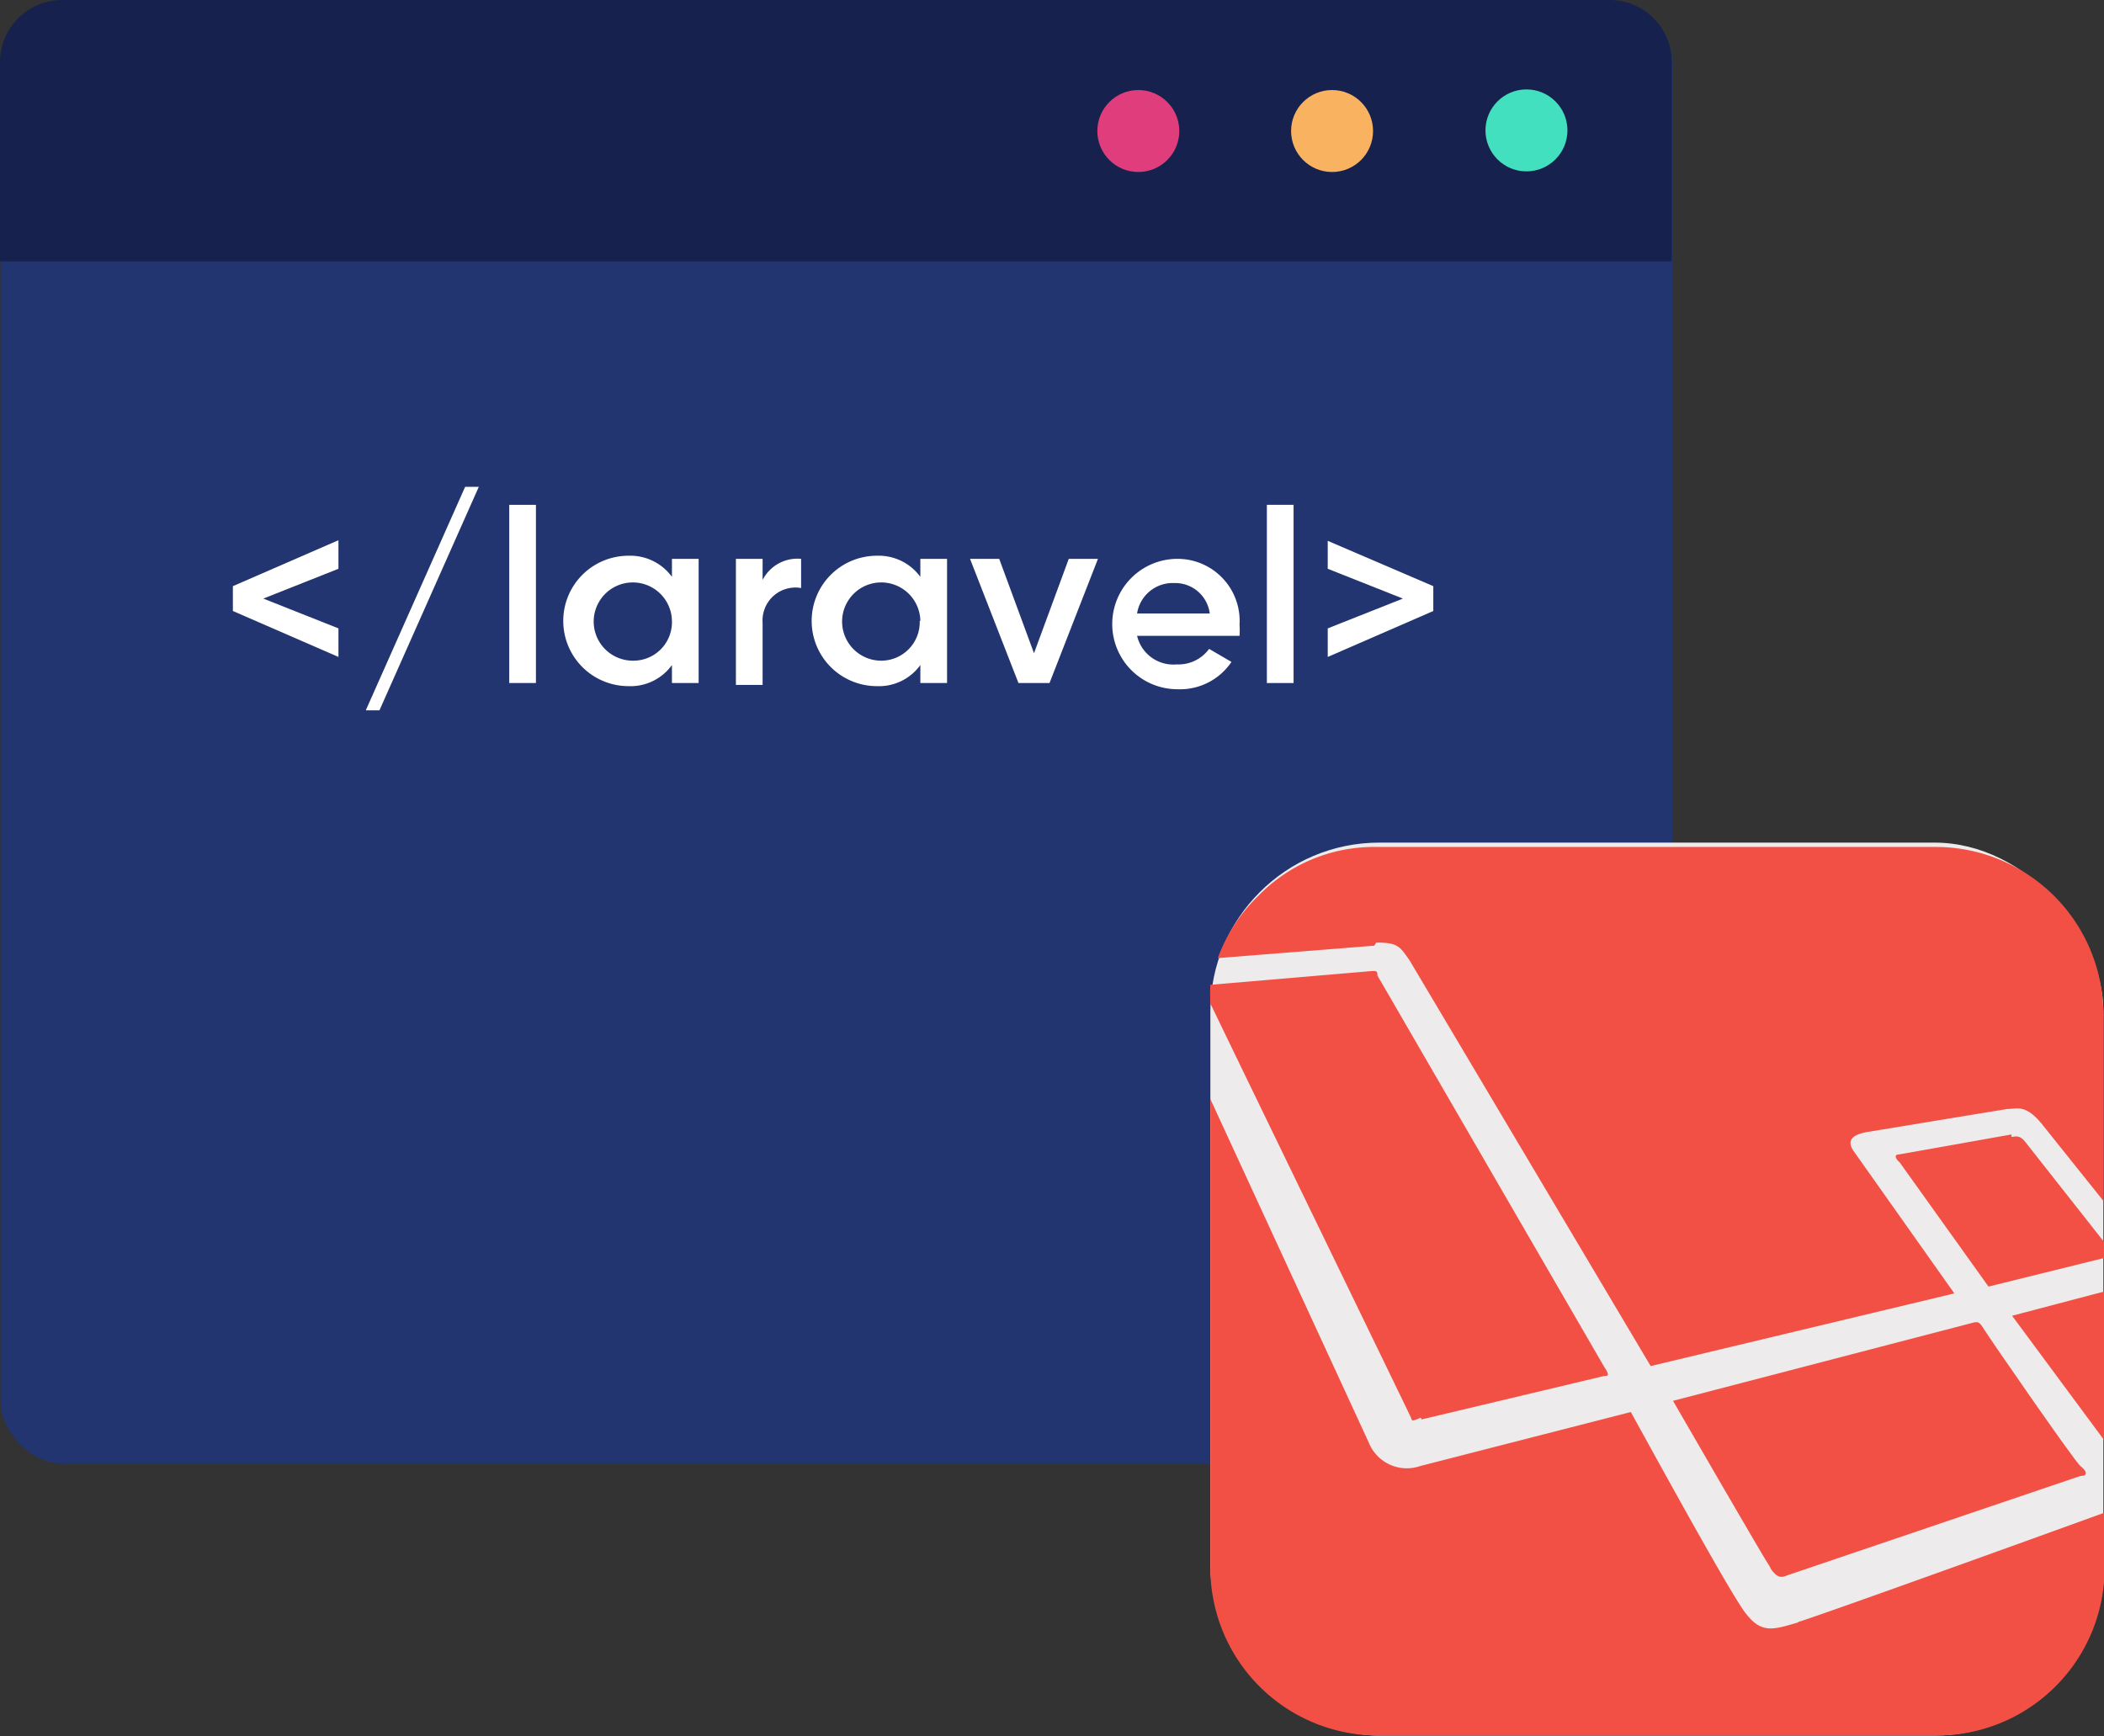
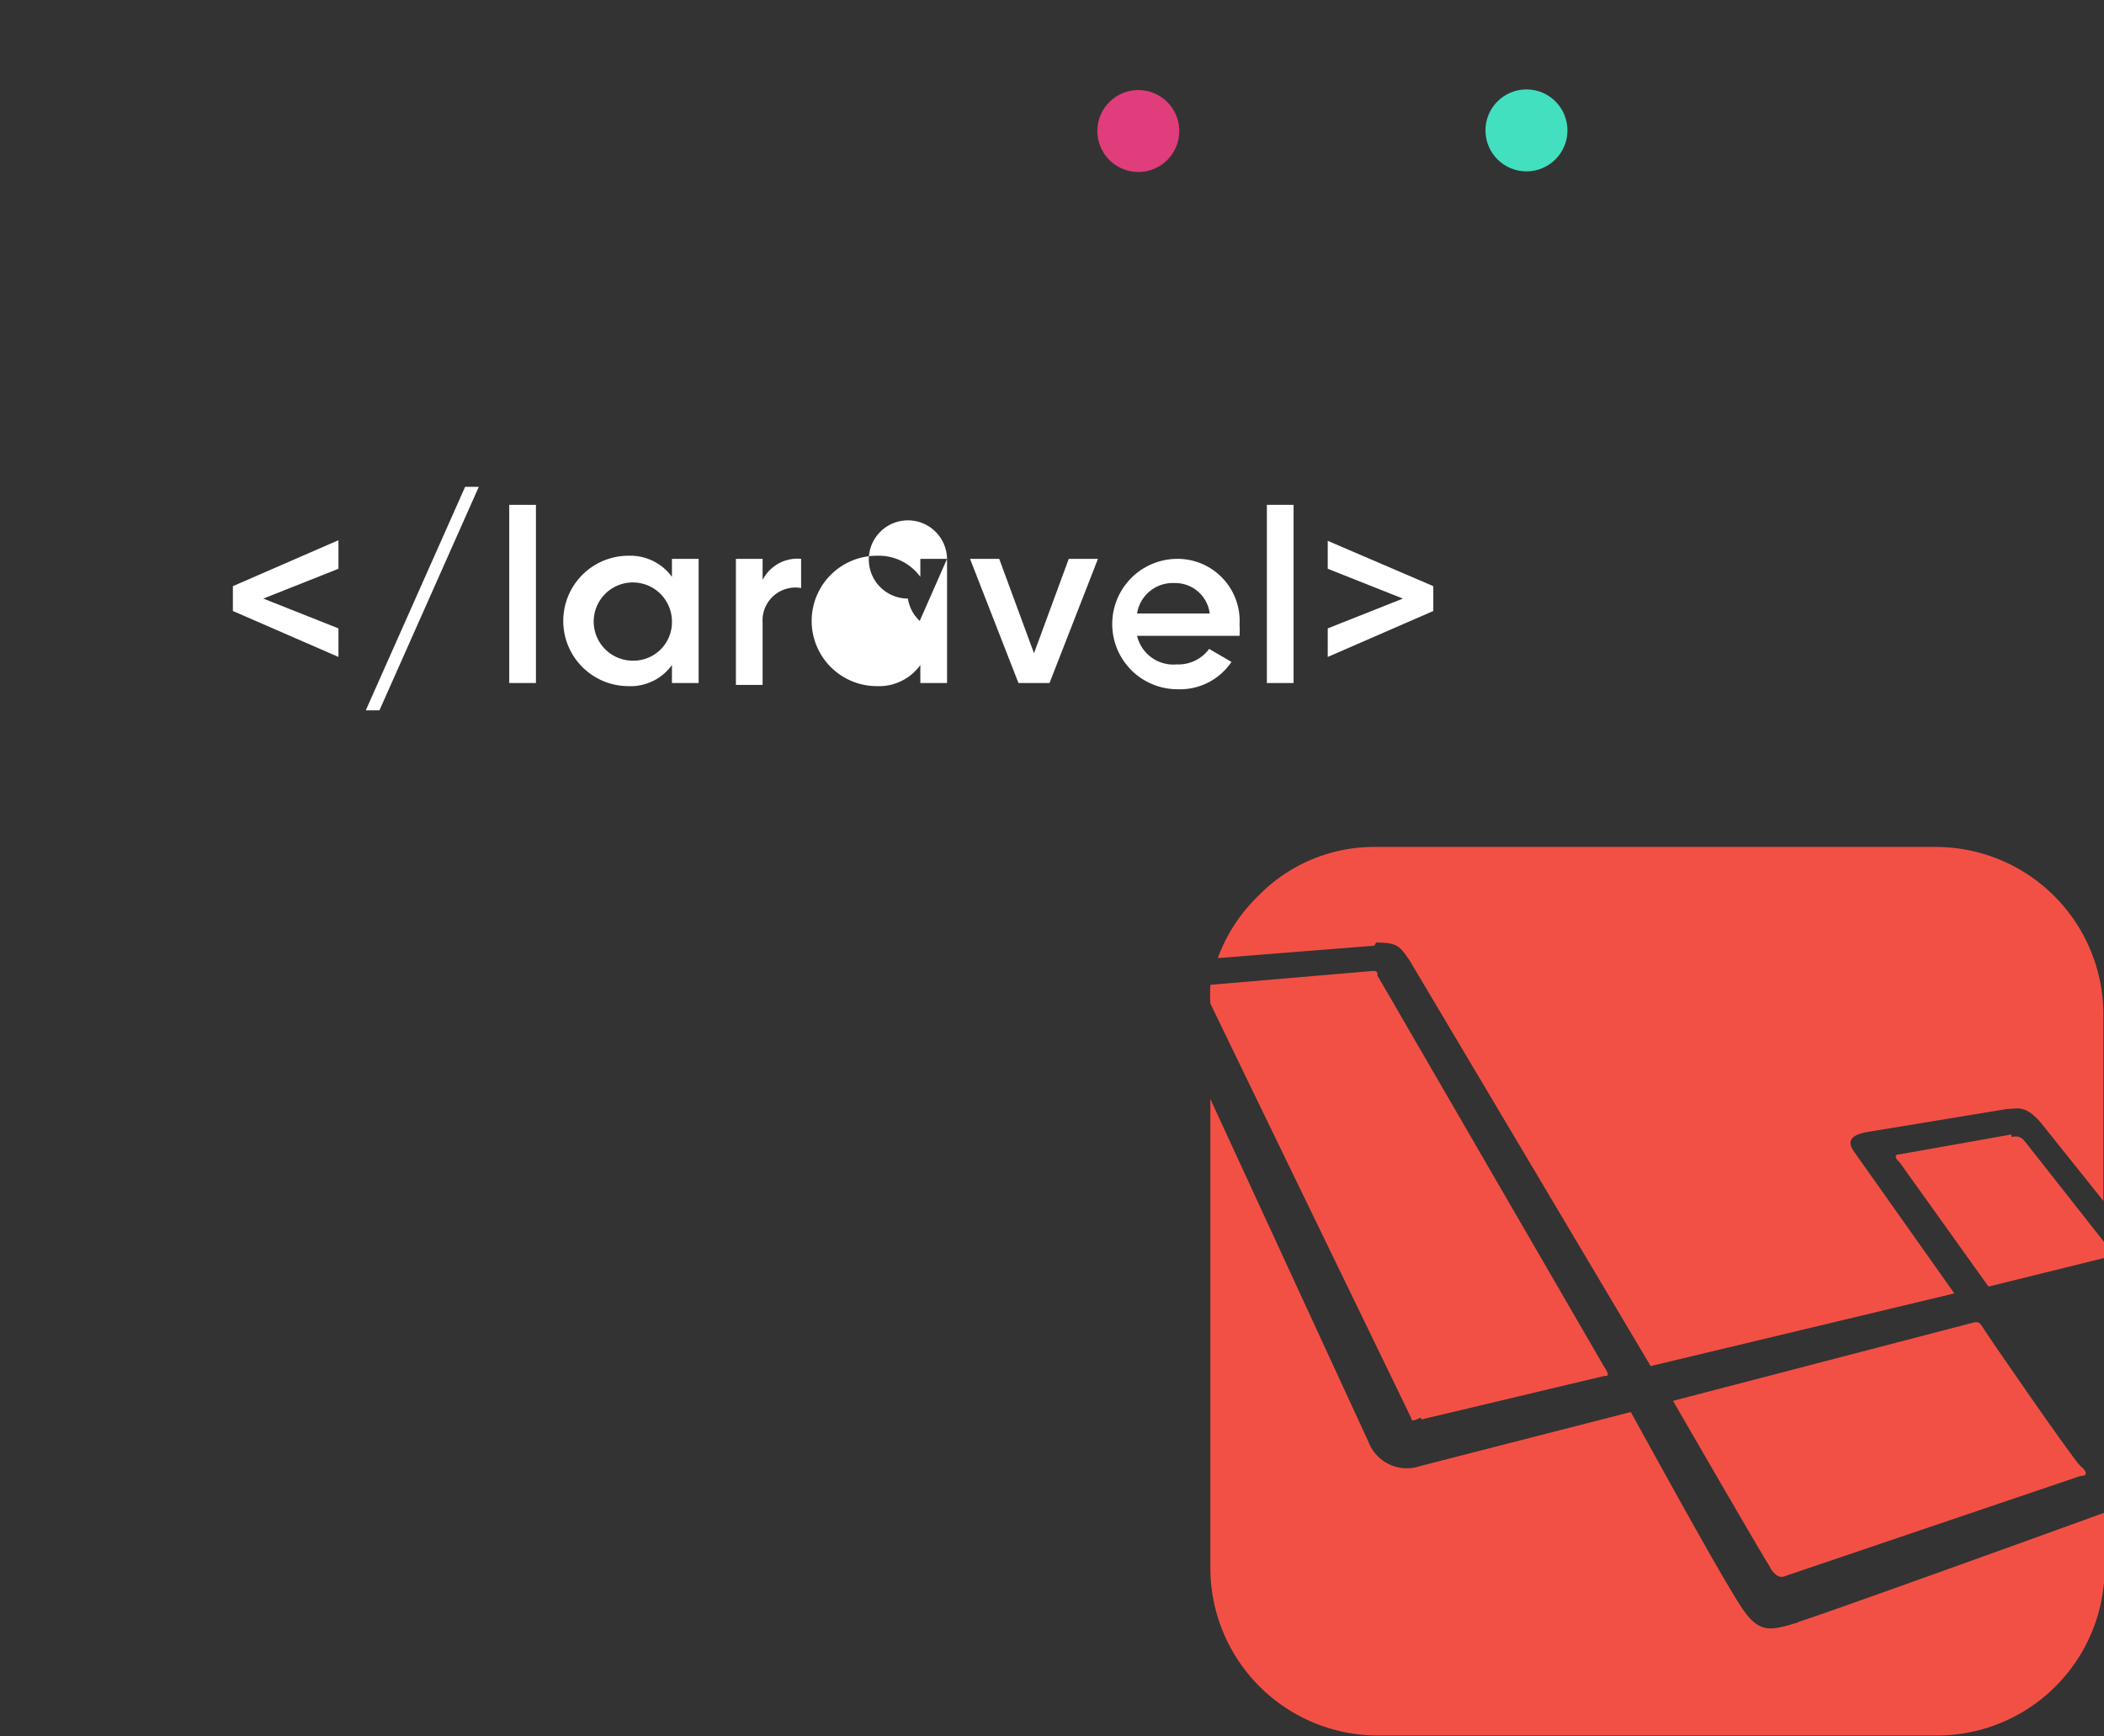
<svg xmlns="http://www.w3.org/2000/svg" viewBox="0 0 33.88 27.96">
  <rect x="0" y="0" width="33.88" height="27.96" fill="#333333" stroke="none" />
  <defs>
    <style>.cls-1{fill:#223570;}.cls-2{fill:#16224d;}.cls-3{fill:#df3d7b;}.cls-4{fill:#f9b25f;}.cls-5{fill:#42e0be;}.cls-6{fill:#fff;}.cls-7{fill:#edebeb;}.cls-8{fill:#f35045;}</style>
  </defs>
  <title>b1</title>
  <g id="Layer_2" data-name="Layer 2">
    <g id="Layer_1-2" data-name="Layer 1">
-       <rect class="cls-1" x="0.01" y="0.01" width="26.92" height="23.56" rx="1" ry="1" />
-       <path class="cls-2" d="M1,0H25.92a1,1,0,0,1,1,1V4.21a0,0,0,0,1,0,0H0a0,0,0,0,1,0,0V1A1,1,0,0,1,1,0Z" />
      <circle class="cls-3" cx="18.33" cy="2.11" r="0.66" />
-       <circle class="cls-4" cx="21.45" cy="2.11" r="0.66" />
      <circle class="cls-5" cx="24.58" cy="2.1" r="0.66" />
      <path class="cls-6" d="M5.45,9.16l-1.21.48,1.21.48v.46l-1.7-.74v-.4l1.7-.74Z" />
      <path class="cls-6" d="M5.89,11.44l1.6-3.6h.22l-1.6,3.6Z" />
      <path class="cls-6" d="M8.2,8.13h.43V11H8.2Z" />
      <path class="cls-6" d="M11.25,9v2h-.43v-.29a.82.82,0,0,1-.7.34,1.05,1.05,0,0,1,0-2.1.83.83,0,0,1,.7.34V9Zm-.43,1a.63.63,0,1,0-.63.64A.62.62,0,0,0,10.82,10Z" />
      <path class="cls-6" d="M12.9,9v.47a.53.53,0,0,0-.62.56v1h-.43V9h.43v.34A.63.63,0,0,1,12.9,9Z" />
-       <path class="cls-6" d="M15.25,9v2h-.43v-.29a.82.82,0,0,1-.7.34,1.05,1.05,0,0,1,0-2.1.83.83,0,0,1,.7.34V9Zm-.43,1a.63.63,0,1,0-.63.64A.62.62,0,0,0,14.81,10Z" />
+       <path class="cls-6" d="M15.25,9v2h-.43v-.29a.82.82,0,0,1-.7.34,1.05,1.05,0,0,1,0-2.1.83.83,0,0,1,.7.34V9Za.63.63,0,1,0-.63.64A.62.62,0,0,0,14.81,10Z" />
      <path class="cls-6" d="M17.68,9l-.78,2h-.5l-.78-2h.47l.56,1.52L17.21,9Z" />
      <path class="cls-6" d="M18.95,10.7a.61.61,0,0,0,.52-.25l.36.21a1,1,0,0,1-.87.44,1.05,1.05,0,1,1,0-2.1,1,1,0,0,1,1,1.06,1.33,1.33,0,0,1,0,.18H18.31A.6.6,0,0,0,18.95,10.7Zm.53-.82a.56.56,0,0,0-.57-.49.58.58,0,0,0-.6.49Z" />
      <path class="cls-6" d="M20.4,8.13h.43V11H20.4Z" />
      <path class="cls-6" d="M23.08,9.44v.4l-1.7.74v-.46l1.21-.48-1.21-.48V8.71Z" />
-       <rect class="cls-7" x="19.49" y="13.57" width="14.38" height="14.38" rx="2.72" ry="2.72" />
      <path class="cls-8" d="M28.51,25.26c.11.16.18.15.27.11l4.72-1.6c.14,0,.09-.09,0-.16S32,21.5,31.93,21.38s-.11-.09-.23-.06l-4.76,1.24s1.46,2.53,1.57,2.69Z" />
-       <path class="cls-8" d="M33.88,23.19V20.8l-1.48.39,1.48,2Z" />
      <path class="cls-8" d="M32.39,18.27l-1.8.32c-.1,0-.07.07,0,.13l1.43,2,1.86-.46h0V20l-1.26-1.6c-.09-.12-.15-.1-.23-.09Z" />
      <path class="cls-8" d="M22.16,15.18c.35,0,.38.06.54.29L26.58,22l4.89-1.17-1.62-2.29c-.13-.19,0-.27.22-.31l2.25-.37c.16,0,.29-.08.55.23l1,1.25v-3a2.7,2.7,0,0,0-2.7-2.7h-9a2.6,2.6,0,0,0-1.91.79,2.65,2.65,0,0,0-.65,1l2.52-.2Z" />
      <path class="cls-8" d="M28.95,26.13c-.41.12-.6.19-.87-.19s-1.29-2.24-1.82-3.2l-3.39.87a.66.66,0,0,1-.83-.38l-2.55-5.53v7.55a2.7,2.7,0,0,0,2.7,2.7h9a2.7,2.7,0,0,0,2.7-2.7v-.89c-1.1.4-4.65,1.68-4.93,1.76Z" />
      <path class="cls-8" d="M22.89,22.86l2.94-.7c.06,0,.1,0,0-.15l-3.65-6.3c0-.06,0-.08-.11-.07l-2.58.22a2.87,2.87,0,0,0,0,.3c.48,1,3.21,6.62,3.23,6.67s0,.07.16,0Z" />
    </g>
  </g>
</svg>